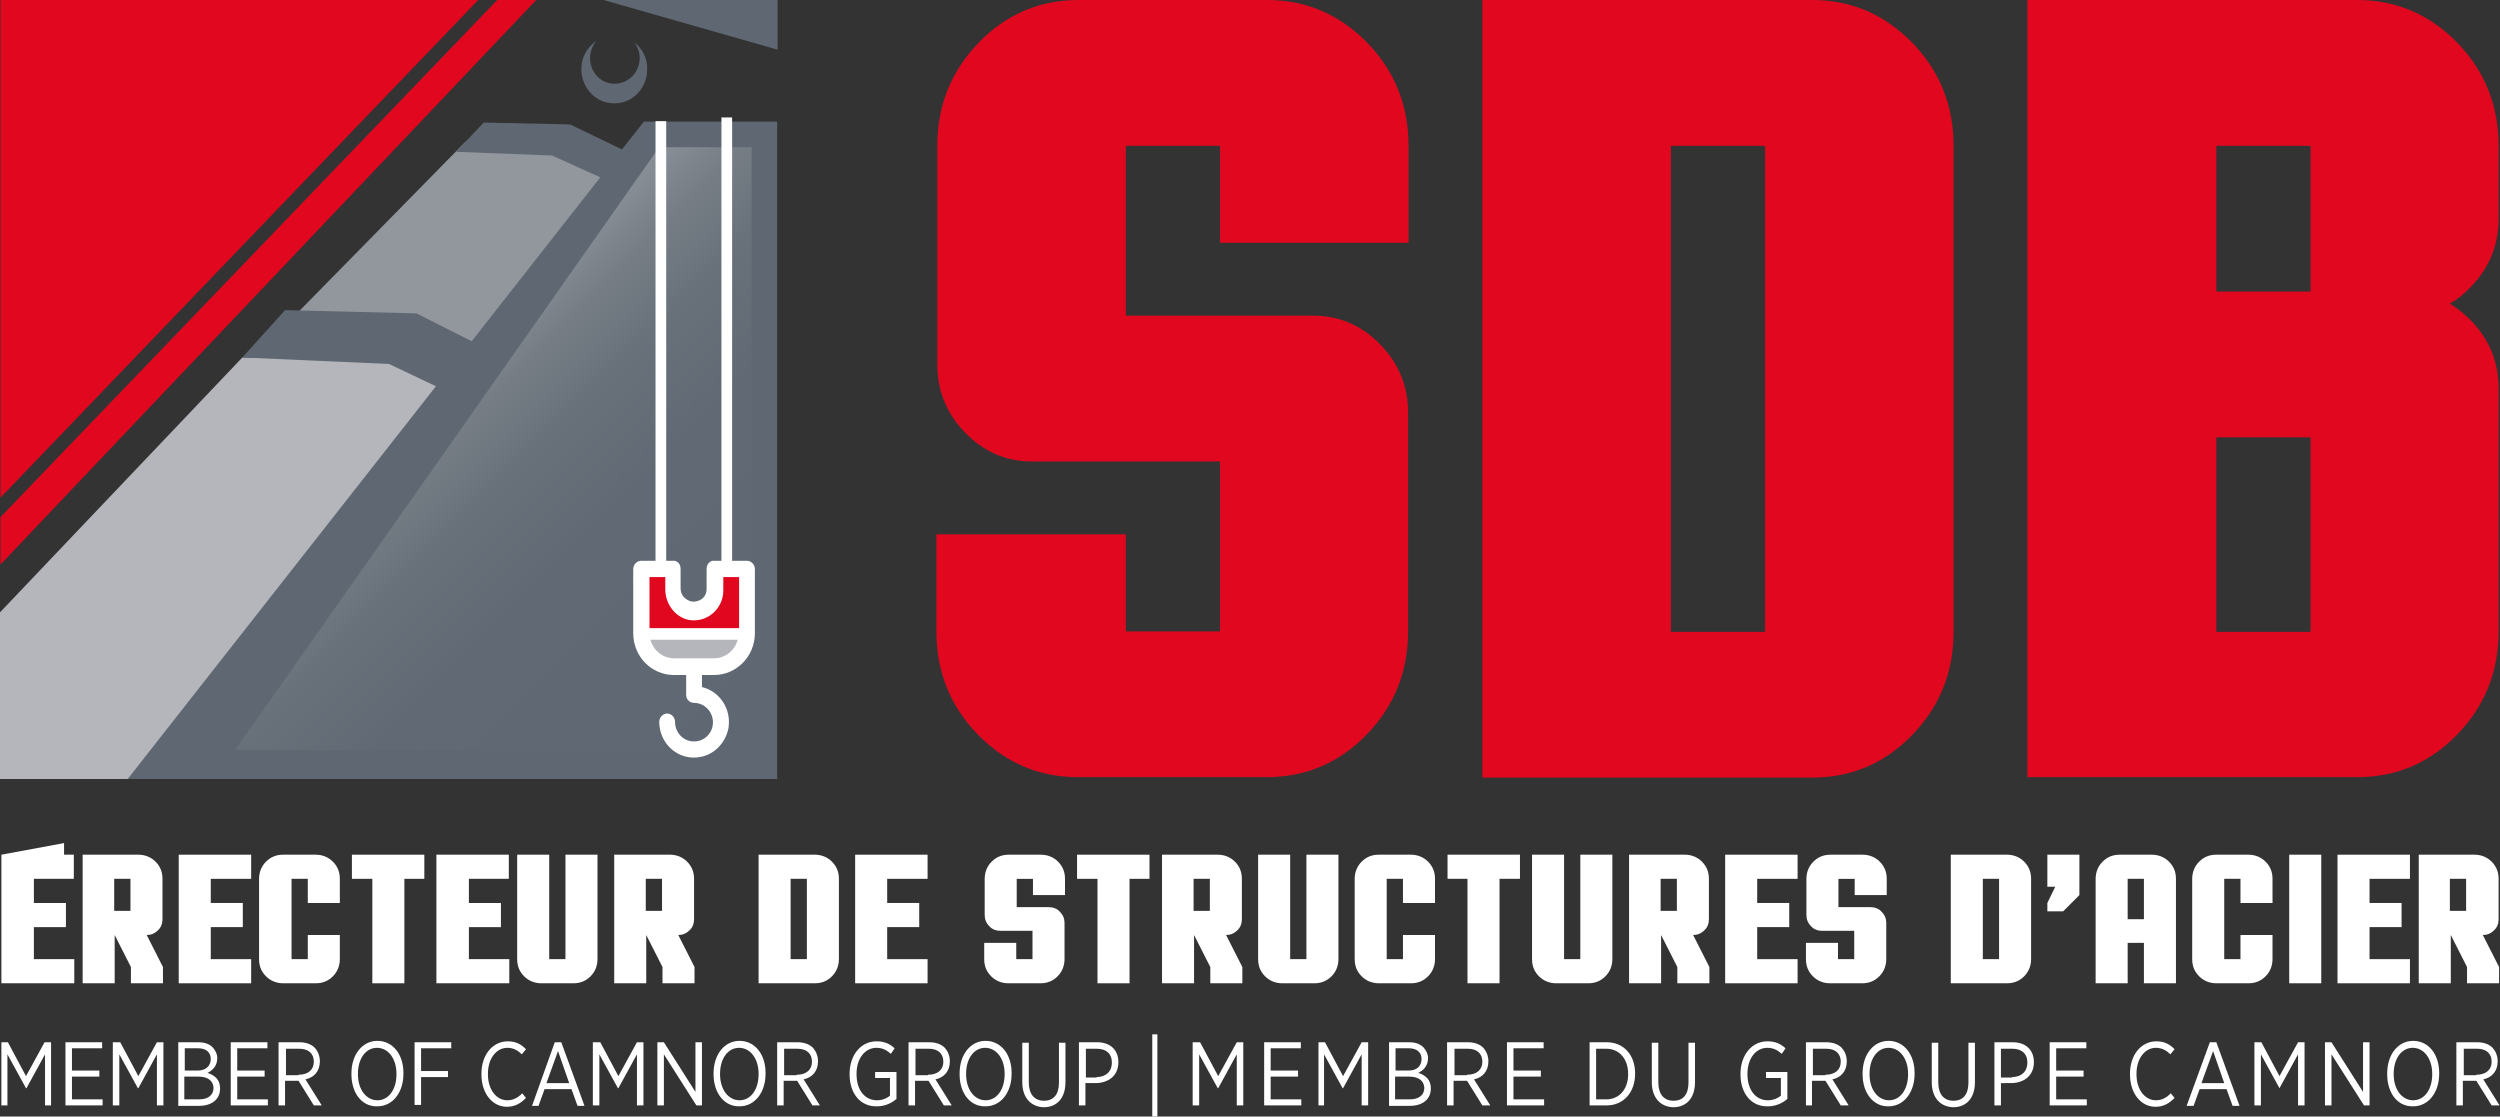
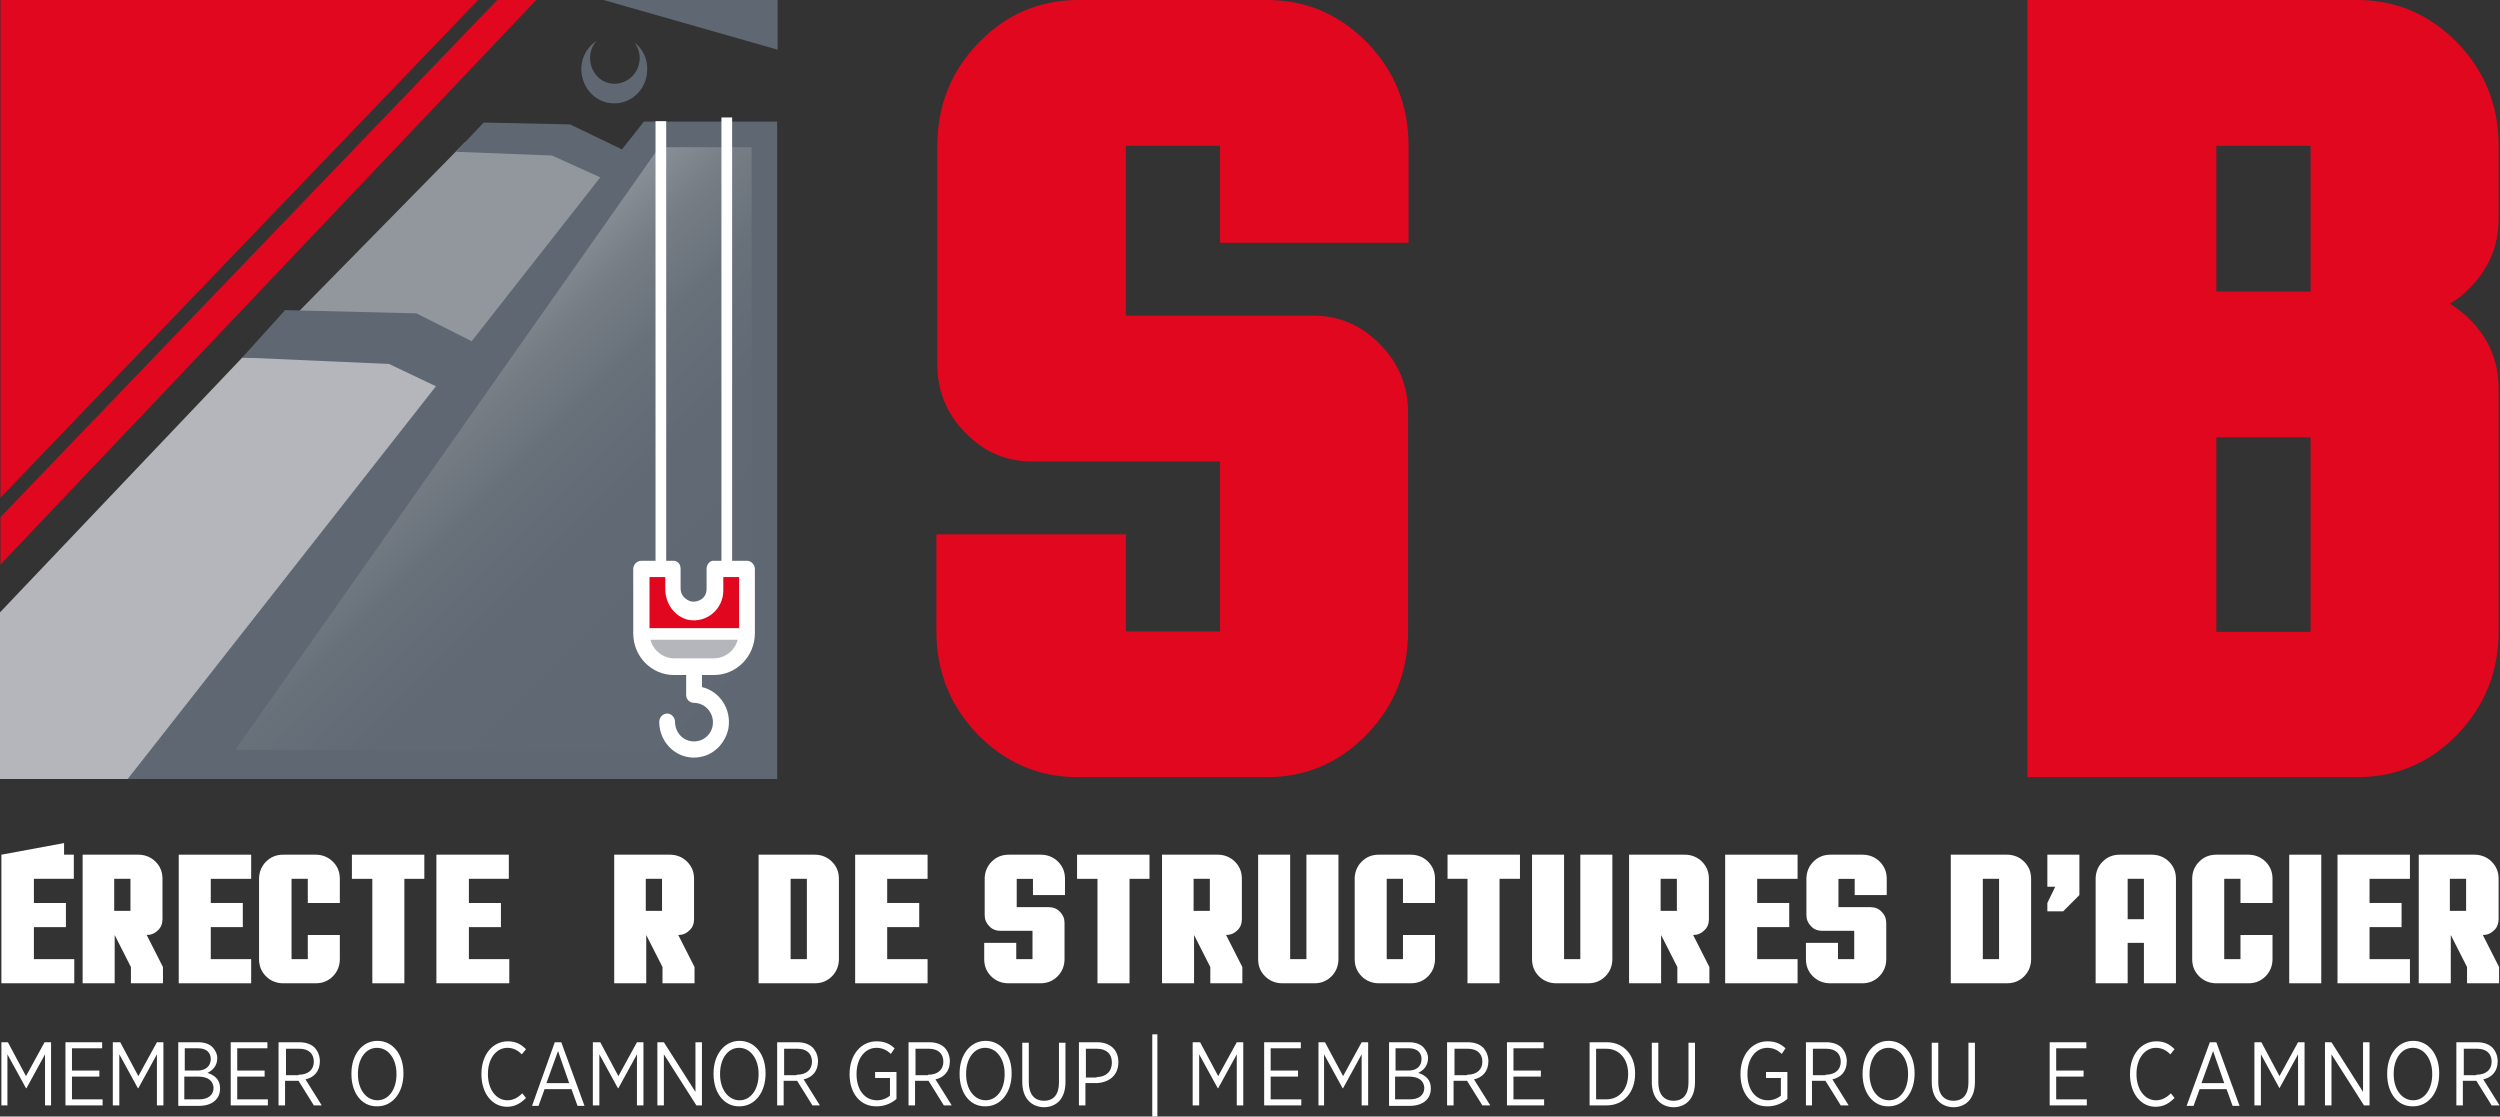
<svg xmlns="http://www.w3.org/2000/svg" version="1.1" id="Calque_1" x="0px" y="0px" viewBox="0 0 538.5 240.5" style="enable-background:new 0 0 538.5 240.5;" xml:space="preserve">
  <rect x="0" y="0" width="538.5" height="240.5" fill="#333333" stroke="none" />
  <style type="text/css">
	.st0{fill:#B4B6BB;}
	.st1{fill:#91979D;}
	.st2{fill:#5F6872;}
	.st3{fill:#E1071F;}
	.st4{fill:#FFFFFF;}
	.st5{fill:url(#SVGID_1_);}
</style>
  <g>
    <polygon class="st0" points="0,131.9 52.2,77 84.8,77.1 95.1,83 27.8,167.8 0,167.8  " />
    <polygon class="st1" points="61.9,69.6 100.2,30.6 120.3,31.1 131.8,39.5 101.7,77.9 92.1,74  " />
    <polygon class="st2" points="138.7,26.2 133.8,32.4 134,32.2 122.8,26.8 104.2,26.4 98.2,32.7 118.9,33.5 129.3,38.2 101.6,73.5    89.7,67.5 61.4,66.8 52.2,77 83.8,78.4 93.9,83.2 27.5,167.8 167.4,167.8 167.4,26.2  " />
    <g>
      <path class="st3" d="M201.9,115.1h40.6v20.9h20.3V99.4h-40.6c-5.5,0-10.3-2.1-14.3-6.2c-4-4.1-6-9-6-14.7V31.4    c0-8.7,3-16.1,8.9-22.2S223.9,0,232.3,0h40.6c8.5,0,15.6,3.1,21.6,9.2c5.9,6.1,8.9,13.5,8.9,22.2v20.9h-40.6V31.4h-20.3V68H283    c5.5,0,10.3,2.1,14.3,6.2c4,4.1,6,9,6,14.7v47.1c0,8.7-3,16.1-8.9,22.2c-5.9,6.1-13.1,9.2-21.6,9.2h-40.6    c-8.5,0-15.6-3.1-21.6-9.2c-5.9-6.1-8.9-13.5-8.9-22.2V115.1z" />
-       <path class="st3" d="M319.3,0h71c8.5,0,15.6,3.1,21.6,9.2c5.9,6.1,8.9,13.5,8.9,22.2v104.7c0,8.7-3,16.1-8.9,22.2    c-5.9,6.1-13.1,9.2-21.6,9.2h-71V0z M380.2,31.4h-20.3v104.7h20.3V31.4z" />
      <path class="st3" d="M532.2,69c4,4.1,6,9,6,14.7v52.3c0,8.7-3,16.1-8.9,22.2c-5.9,6.1-13.1,9.2-21.6,9.2h-71V0h71    c8.5,0,15.6,3.1,21.6,9.2c5.9,6.1,8.9,13.5,8.9,22.2v15.7c0,5.7-2,10.6-6,14.7c-1.4,1.5-2.9,2.7-4.5,3.6    C529.3,66.4,530.8,67.6,532.2,69z M497.7,31.4h-20.3v31.4h20.3V31.4z M497.7,94.2h-20.3v41.9h20.3V94.2z" />
    </g>
    <g>
      <g>
        <path class="st4" d="M0.3,224.5h1.4l3.9,7.3l4-7.3h1.4v13.6H9.7v-11l-4,7.3H5.6l-4-7.3v11H0.3V224.5z" />
        <path class="st4" d="M14.1,224.5H22v1.3h-6.5v4.8h5.9v1.3h-5.9v4.9h6.6v1.3h-8V224.5z" />
        <path class="st4" d="M24.5,224.5h1.4l3.9,7.3l4-7.3h1.4v13.6h-1.4v-11l-4,7.3h-0.1l-4-7.3v11h-1.4V224.5z" />
        <path class="st4" d="M38.3,224.5h4.4c1.4,0,2.5,0.4,3.2,1.2c0.5,0.6,0.9,1.3,0.9,2.2v0c0,1.8-1.1,2.7-2.1,3.2     c1.5,0.5,2.7,1.4,2.7,3.3v0.1c0,2.3-1.8,3.7-4.5,3.7h-4.5V224.5z M45.4,228.1c0-1.4-1-2.3-2.7-2.3h-2.9v4.8h2.8     C44.2,230.6,45.4,229.7,45.4,228.1L45.4,228.1z M42.7,231.9h-3v4.9h3.2c1.9,0,3.1-0.9,3.1-2.5v0     C45.9,232.8,44.8,231.9,42.7,231.9z" />
        <path class="st4" d="M49.7,224.5h7.9v1.3h-6.5v4.8h5.9v1.3h-5.9v4.9h6.6v1.3h-8V224.5z" />
        <path class="st4" d="M60.1,224.5h4.4c1.5,0,2.7,0.5,3.4,1.3c0.6,0.7,1,1.7,1,2.8v0c0,2.2-1.3,3.5-3.1,3.9l3.5,5.6h-1.7l-3.3-5.3     h-2.9v5.3h-1.4V224.5z M64.3,231.5c2.1,0,3.3-1.1,3.3-2.8v0c0-1.8-1.2-2.8-3.1-2.8h-2.9v5.7H64.3z" />
        <path class="st4" d="M75.7,231.4v-0.2c0-4,2.3-7,5.6-7c3.3,0,5.6,2.9,5.6,6.9v0.2c0,4-2.3,7-5.6,7     C77.9,238.4,75.7,235.4,75.7,231.4z M85.4,231.4v-0.1c0-3.3-1.8-5.6-4.2-5.6s-4.1,2.3-4.1,5.6v0.1c0,3.3,1.8,5.6,4.2,5.6     S85.4,234.7,85.4,231.4z" />
-         <path class="st4" d="M89.4,224.5h7.8v1.3h-6.5v4.9h5.8v1.3h-5.8v6h-1.4V224.5z" />
        <path class="st4" d="M103.7,231.4v-0.1c0-4.1,2.4-7,5.7-7c1.8,0,2.9,0.7,3.9,1.7l-0.9,1.1c-0.8-0.8-1.8-1.4-3.1-1.4     c-2.4,0-4.2,2.3-4.2,5.6v0.1c0,3.3,1.8,5.6,4.2,5.6c1.3,0,2.3-0.6,3.2-1.5l0.8,1c-1.1,1.1-2.3,1.9-4.1,1.9     C106.1,238.4,103.7,235.6,103.7,231.4z" />
        <path class="st4" d="M119.5,224.5h1.4l5,13.7h-1.5l-1.3-3.6h-5.8l-1.3,3.6h-1.4L119.5,224.5z M122.6,233.3l-2.4-6.9l-2.5,6.9     H122.6z" />
        <path class="st4" d="M127.9,224.5h1.4l3.9,7.3l4-7.3h1.4v13.6h-1.4v-11l-4,7.3h-0.1l-4-7.3v11h-1.4V224.5z" />
        <path class="st4" d="M141.7,224.5h1.3l6.8,10.7v-10.7h1.4v13.6H150l-7-11v11h-1.4V224.5z" />
        <path class="st4" d="M153.7,231.4v-0.2c0-4,2.3-7,5.6-7c3.3,0,5.6,2.9,5.6,6.9v0.2c0,4-2.3,7-5.6,7     C156,238.4,153.7,235.4,153.7,231.4z M163.4,231.4v-0.1c0-3.3-1.8-5.6-4.2-5.6s-4.1,2.3-4.1,5.6v0.1c0,3.3,1.8,5.6,4.2,5.6     S163.4,234.7,163.4,231.4z" />
        <path class="st4" d="M167.4,224.5h4.4c1.5,0,2.7,0.5,3.4,1.3c0.6,0.7,1,1.7,1,2.8v0c0,2.2-1.3,3.5-3.1,3.9l3.5,5.6H175l-3.3-5.3     h-2.9v5.3h-1.4V224.5z M171.6,231.5c2.1,0,3.3-1.1,3.3-2.8v0c0-1.8-1.2-2.8-3.1-2.8h-2.9v5.7H171.6z" />
        <path class="st4" d="M183,231.4v-0.1c0-4,2.4-7,5.8-7c1.7,0,2.8,0.5,3.9,1.5l-0.8,1.2c-0.8-0.7-1.7-1.3-3.1-1.3     c-2.5,0-4.3,2.3-4.3,5.6v0.1c0,3.4,1.8,5.6,4.4,5.6c1.1,0,2.1-0.4,2.8-1v-3.8h-3.2v-1.3h4.6v5.8c-1,0.9-2.5,1.6-4.2,1.6     C185.3,238.4,183,235.5,183,231.4z" />
        <path class="st4" d="M195.8,224.5h4.4c1.5,0,2.7,0.5,3.4,1.3c0.6,0.7,1,1.7,1,2.8v0c0,2.2-1.3,3.5-3.1,3.9l3.5,5.6h-1.7l-3.3-5.3     h-2.9v5.3h-1.4V224.5z M199.9,231.5c2.1,0,3.3-1.1,3.3-2.8v0c0-1.8-1.2-2.8-3.1-2.8h-2.9v5.7H199.9z" />
        <path class="st4" d="M206.7,231.4v-0.2c0-4,2.3-7,5.6-7c3.3,0,5.6,2.9,5.6,6.9v0.2c0,4-2.3,7-5.6,7     C208.9,238.4,206.7,235.4,206.7,231.4z M216.4,231.4v-0.1c0-3.3-1.8-5.6-4.2-5.6s-4.1,2.3-4.1,5.6v0.1c0,3.3,1.8,5.6,4.2,5.6     S216.4,234.7,216.4,231.4z" />
        <path class="st4" d="M220.2,233.1v-8.5h1.4v8.5c0,2.6,1.2,4,3.3,4c2,0,3.2-1.3,3.2-3.9v-8.6h1.4v8.5c0,3.5-1.9,5.4-4.7,5.4     C222.1,238.4,220.2,236.5,220.2,233.1z" />
        <path class="st4" d="M232.4,224.5h3.9c2.8,0,4.6,1.6,4.6,4.3v0c0,2.9-2.1,4.4-4.7,4.5h-2.4v4.8h-1.4V224.5z M236.2,232     c2,0,3.3-1.2,3.3-3.1v0c0-2-1.3-3-3.2-3h-2.4v6.2H236.2z" />
        <path class="st4" d="M248.2,222.8h1.1v17.7h-1.1V222.8z" />
      </g>
      <g>
        <path class="st4" d="M257.1,224.5h1.4l3.9,7.3l4-7.3h1.4v13.6h-1.4v-11l-4,7.3h-0.1l-4-7.3v11h-1.4V224.5z" />
        <path class="st4" d="M272.3,224.5h7.9v1.3h-6.5v4.8h5.9v1.3h-5.9v4.9h6.6v1.3h-8V224.5z" />
        <path class="st4" d="M284,224.5h1.4l3.9,7.3l4-7.3h1.4v13.6h-1.4v-11l-4,7.3h-0.1l-4-7.3v11H284V224.5z" />
        <path class="st4" d="M299.1,224.5h4.4c1.4,0,2.5,0.4,3.2,1.2c0.5,0.6,0.9,1.3,0.9,2.2v0c0,1.8-1.1,2.7-2.1,3.2     c1.5,0.5,2.7,1.4,2.7,3.3v0.1c0,2.3-1.8,3.7-4.5,3.7h-4.5V224.5z M306.2,228.1c0-1.4-1-2.3-2.7-2.3h-2.9v4.8h2.8     C305.1,230.6,306.2,229.7,306.2,228.1L306.2,228.1z M303.5,231.9h-3v4.9h3.2c1.9,0,3.1-0.9,3.1-2.5v0     C306.7,232.8,305.6,231.9,303.5,231.9z" />
        <path class="st4" d="M311.8,224.5h4.4c1.5,0,2.7,0.5,3.4,1.3c0.6,0.7,1,1.7,1,2.8v0c0,2.2-1.3,3.5-3.1,3.9l3.5,5.6h-1.7l-3.3-5.3     h-2.9v5.3h-1.4V224.5z M316,231.5c2.1,0,3.3-1.1,3.3-2.8v0c0-1.8-1.2-2.8-3.1-2.8h-2.9v5.7H316z" />
        <path class="st4" d="M324.6,224.5h7.9v1.3H326v4.8h5.9v1.3H326v4.9h6.6v1.3h-8V224.5z" />
        <path class="st4" d="M342.4,224.5h3.7c3.6,0,6.1,2.7,6.1,6.7v0.1c0,4-2.5,6.8-6.1,6.8h-3.7V224.5z M343.8,225.9v10.9h2.2     c2.8,0,4.7-2.2,4.7-5.4v-0.1c0-3.2-1.9-5.4-4.7-5.4H343.8z" />
        <path class="st4" d="M355.8,233.1v-8.5h1.4v8.5c0,2.6,1.2,4,3.3,4c2,0,3.2-1.3,3.2-3.9v-8.6h1.4v8.5c0,3.5-1.9,5.4-4.7,5.4     C357.7,238.4,355.8,236.5,355.8,233.1z" />
        <path class="st4" d="M374.9,231.4v-0.1c0-4,2.4-7,5.8-7c1.7,0,2.8,0.5,3.9,1.5l-0.8,1.2c-0.8-0.7-1.7-1.3-3.1-1.3     c-2.5,0-4.3,2.3-4.3,5.6v0.1c0,3.4,1.8,5.6,4.4,5.6c1.1,0,2.1-0.4,2.8-1v-3.8h-3.2v-1.3h4.6v5.8c-1,0.9-2.5,1.6-4.2,1.6     C377.2,238.4,374.9,235.5,374.9,231.4z" />
        <path class="st4" d="M389,224.5h4.4c1.5,0,2.7,0.5,3.4,1.3c0.6,0.7,1,1.7,1,2.8v0c0,2.2-1.3,3.5-3.1,3.9l3.5,5.6h-1.7l-3.3-5.3     h-2.9v5.3H389V224.5z M393.2,231.5c2.1,0,3.3-1.1,3.3-2.8v0c0-1.8-1.2-2.8-3.1-2.8h-2.9v5.7H393.2z" />
        <path class="st4" d="M401.2,231.4v-0.2c0-4,2.3-7,5.6-7c3.3,0,5.6,2.9,5.6,6.9v0.2c0,4-2.3,7-5.6,7     C403.5,238.4,401.2,235.4,401.2,231.4z M411,231.4v-0.1c0-3.3-1.8-5.6-4.2-5.6s-4.1,2.3-4.1,5.6v0.1c0,3.3,1.8,5.6,4.2,5.6     S411,234.7,411,231.4z" />
        <path class="st4" d="M416.1,233.1v-8.5h1.4v8.5c0,2.6,1.2,4,3.3,4c2,0,3.2-1.3,3.2-3.9v-8.6h1.4v8.5c0,3.5-1.9,5.4-4.7,5.4     C418,238.4,416.1,236.5,416.1,233.1z" />
-         <path class="st4" d="M429.6,224.5h3.9c2.8,0,4.6,1.6,4.6,4.3v0c0,2.9-2.1,4.4-4.7,4.5H431v4.8h-1.4V224.5z M433.4,232     c2,0,3.3-1.2,3.3-3.1v0c0-2-1.3-3-3.2-3H431v6.2H433.4z" />
        <path class="st4" d="M441.5,224.5h7.9v1.3h-6.5v4.8h5.9v1.3h-5.9v4.9h6.6v1.3h-8V224.5z" />
        <path class="st4" d="M458.8,231.4v-0.1c0-4.1,2.4-7,5.7-7c1.8,0,2.9,0.7,3.9,1.7l-0.9,1.1c-0.8-0.8-1.8-1.4-3.1-1.4     c-2.4,0-4.2,2.3-4.2,5.6v0.1c0,3.3,1.8,5.6,4.2,5.6c1.3,0,2.3-0.6,3.2-1.5l0.8,1c-1.1,1.1-2.3,1.9-4.1,1.9     C461.2,238.4,458.8,235.6,458.8,231.4z" />
        <path class="st4" d="M476,224.5h1.4l5,13.7h-1.5l-1.3-3.6h-5.8l-1.3,3.6H471L476,224.5z M479.1,233.3l-2.4-6.9l-2.5,6.9H479.1z" />
        <path class="st4" d="M485.7,224.5h1.4l3.9,7.3l4-7.3h1.4v13.6h-1.4v-11l-4,7.3H491l-4-7.3v11h-1.4V224.5z" />
        <path class="st4" d="M500.9,224.5h1.3l6.8,10.7v-10.7h1.4v13.6h-1.2l-7-11v11h-1.4V224.5z" />
        <path class="st4" d="M514.2,231.4v-0.2c0-4,2.3-7,5.6-7c3.3,0,5.6,2.9,5.6,6.9v0.2c0,4-2.3,7-5.6,7     C516.4,238.4,514.2,235.4,514.2,231.4z M523.9,231.4v-0.1c0-3.3-1.8-5.6-4.2-5.6s-4.1,2.3-4.1,5.6v0.1c0,3.3,1.8,5.6,4.2,5.6     S523.9,234.7,523.9,231.4z" />
        <path class="st4" d="M529.2,224.5h4.4c1.5,0,2.7,0.5,3.4,1.3c0.6,0.7,1,1.7,1,2.8v0c0,2.2-1.3,3.5-3.1,3.9l3.5,5.6h-1.7l-3.3-5.3     h-2.9v5.3h-1.4V224.5z M533.4,231.5c2.1,0,3.3-1.1,3.3-2.8v0c0-1.8-1.2-2.8-3.1-2.8h-2.9v5.7H533.4z" />
      </g>
    </g>
    <polygon class="st2" points="130,0 167.5,0 167.5,10.7  " />
    <g>
      <path class="st2" d="M136.7,9.2c0.9,1.3,1.4,2.9,0.9,4.7c-0.5,2-2,3.5-4,4c-3.5,0.8-6.5-1.9-6.5-5.4c0-1.4,0.5-2.7,1.4-3.7    c-2.4,1.6-3.8,4.5-3.1,7.7c0.6,2.8,2.7,5,5.4,5.6c4.6,1,8.6-2.6,8.6-7.1C139.5,12.6,138.4,10.5,136.7,9.2z" />
    </g>
    <linearGradient id="SVGID_1_" gradientUnits="userSpaceOnUse" x1="631.639" y1="41.881" x2="555.728" y2="-32.135" gradientTransform="matrix(-1 -1.263738e-02 1.263738e-02 -1 722.772 131.876)">
      <stop offset="1.248265e-07" style="stop-color:#8A9097" />
      <stop offset="0.116" style="stop-color:#767D85" />
      <stop offset="0.259" style="stop-color:#68717A" />
      <stop offset="0.459" style="stop-color:#616A74" />
      <stop offset="1" style="stop-color:#5F6872" />
    </linearGradient>
    <path class="st5" d="M161.9,31.7v130l-111.2-0.2L142,31.7C150.1,31.7,153.3,31.7,161.9,31.7z" />
    <rect x="141.2" y="26.1" class="st4" width="2.3" height="96" />
    <rect x="155.4" y="25.3" class="st4" width="2.3" height="95.9" />
    <g>
      <polygon class="st3" points="0.1,0 0.1,107.2 103,0   " />
      <polygon class="st3" points="115.5,0 107.1,0 0.1,111.4 0.1,121.6   " />
    </g>
    <g>
      <path class="st4" d="M153.5,120.8c-0.4,0-1.3,0.6-1.3,1.7v4.3c0,2.2-1.8,2.8-2.9,2.8c-0.8,0-2.7-0.8-2.7-2.9v-4.2    c0-1.5-1.3-1.7-1.3-1.7h-7.2c-0.9,0-1.7,0.8-1.7,1.8v13.8c0,5,3.9,9,8.8,9h2.6v4.3c0,1,0.8,1.7,1.7,1.7c2.6,0,4.7,2.6,3.9,5.4    c-0.4,1.3-1.4,2.3-2.6,2.7c-2.8,0.9-5.4-1.2-5.4-4c0-1-0.8-1.8-1.7-1.8c-0.9,0-1.7,0.8-1.7,1.8c0,4.8,4.3,8.6,9.1,7.5    c2.9-0.6,5.2-3.1,5.8-6.1c0.7-4.2-1.9-8-5.7-8.9v-2.6h2.6c4.8,0,8.8-4,8.8-9v-13.8c0-1-0.8-1.8-1.7-1.8    C160.8,120.8,154,120.8,153.5,120.8z" />
      <path class="st0" d="M153.8,141.8h-8.6c-2.4,0-4.5-1.7-5.1-4h18.8C158.3,140.1,156.2,141.8,153.8,141.8z" />
      <path class="st3" d="M159.1,135.3h-19.2v-11h3.4v2.6c0,3.1,2,5.9,4.9,6.6c4,0.8,7.6-2.3,7.6-6.3v-2.9h3.4V135.3z" />
    </g>
    <g>
      <path class="st4" d="M0.3,184.1l13.5-2.5l0,2.5h2.1v5.2H7.3v5.2h6.9v5.2H7.3v6.9h8.7v5.2H0.3V184.1z" />
      <path class="st4" d="M17.7,184.1h12.1c1.4,0,2.7,0.5,3.7,1.5c1,1,1.5,2.2,1.5,3.7v8.7c0,0.9-0.3,1.8-1,2.4c-0.7,0.7-1.5,1-2.4,1    l3.5,6.9v3.5h-6.9v-3.5l-3.5-6.9v10.4h-6.9V184.1z M28.1,189.3h-3.5v6.9h3.5V189.3z" />
      <path class="st4" d="M38.5,184.1h15.6v5.2h-8.7v5.2h6.9v5.2h-6.9v6.9h8.7v5.2H38.5V184.1z" />
      <path class="st4" d="M55.8,189.3c0-1.4,0.5-2.7,1.5-3.7c1-1,2.2-1.5,3.7-1.5H68c1.4,0,2.7,0.5,3.7,1.5c1,1,1.5,2.2,1.5,3.7v5.2    h-6.9v-5.2h-3.5v17.3h3.5v-5.2h6.9v5.2c0,1.4-0.5,2.7-1.5,3.7c-1,1-2.2,1.5-3.7,1.5H61c-1.4,0-2.7-0.5-3.7-1.5    c-1-1-1.5-2.2-1.5-3.7V189.3z" />
      <path class="st4" d="M80.1,189.3h-4.3v-5.2h15.6v5.2h-4.3v22.5h-6.9V189.3z" />
      <path class="st4" d="M94,184.1h15.6v5.2H101v5.2h6.9v5.2H101v6.9h8.7v5.2H94V184.1z" />
-       <path class="st4" d="M111.4,184.1h6.9v22.5h3.5v-22.5h6.9v22.5c0,1.4-0.5,2.7-1.5,3.7c-1,1-2.2,1.5-3.7,1.5h-6.9    c-1.4,0-2.7-0.5-3.7-1.5c-1-1-1.5-2.2-1.5-3.7V184.1z" />
      <path class="st4" d="M132.2,184.1h12.1c1.4,0,2.7,0.5,3.7,1.5c1,1,1.5,2.2,1.5,3.7v8.7c0,0.9-0.3,1.8-1,2.4c-0.7,0.7-1.5,1-2.4,1    l3.5,6.9v3.5h-6.9v-3.5l-3.5-6.9v10.4h-6.9V184.1z M142.6,189.3h-3.5v6.9h3.5V189.3z" />
      <path class="st4" d="M163.4,184.1h12.1c1.4,0,2.7,0.5,3.7,1.5c1,1,1.5,2.2,1.5,3.7v17.3c0,1.4-0.5,2.7-1.5,3.7    c-1,1-2.2,1.5-3.7,1.5h-12.1V184.1z M173.8,189.3h-3.5v17.3h3.5V189.3z" />
      <path class="st4" d="M184.2,184.1h15.6v5.2h-8.7v5.2h6.9v5.2h-6.9v6.9h8.7v5.2h-15.6V184.1z" />
      <path class="st4" d="M212,203.1h6.9v3.5h3.5v-6.1h-6.9c-0.9,0-1.8-0.3-2.4-1c-0.7-0.7-1-1.5-1-2.4v-7.8c0-1.4,0.5-2.7,1.5-3.7    c1-1,2.2-1.5,3.7-1.5h6.9c1.4,0,2.7,0.5,3.7,1.5c1,1,1.5,2.2,1.5,3.7v3.5h-6.9v-3.5h-3.5v6.1h6.9c0.9,0,1.8,0.3,2.4,1    c0.7,0.7,1,1.5,1,2.4v7.8c0,1.4-0.5,2.7-1.5,3.7c-1,1-2.2,1.5-3.7,1.5h-6.9c-1.4,0-2.7-0.5-3.7-1.5c-1-1-1.5-2.2-1.5-3.7V203.1z" />
      <path class="st4" d="M236.3,189.3h-4.3v-5.2h15.6v5.2h-4.3v22.5h-6.9V189.3z" />
      <path class="st4" d="M250.2,184.1h12.1c1.4,0,2.7,0.5,3.7,1.5c1,1,1.5,2.2,1.5,3.7v8.7c0,0.9-0.3,1.8-1,2.4c-0.7,0.7-1.5,1-2.4,1    l3.5,6.9v3.5h-6.9v-3.5l-3.5-6.9v10.4h-6.9V184.1z M260.6,189.3h-3.5v6.9h3.5V189.3z" />
      <path class="st4" d="M271,184.1h6.9v22.5h3.5v-22.5h6.9v22.5c0,1.4-0.5,2.7-1.5,3.7c-1,1-2.2,1.5-3.7,1.5h-6.9    c-1.4,0-2.7-0.5-3.7-1.5c-1-1-1.5-2.2-1.5-3.7V184.1z" />
      <path class="st4" d="M291.8,189.3c0-1.4,0.5-2.7,1.5-3.7c1-1,2.2-1.5,3.7-1.5h6.9c1.4,0,2.7,0.5,3.7,1.5c1,1,1.5,2.2,1.5,3.7v5.2    h-6.9v-5.2h-3.5v17.3h3.5v-5.2h6.9v5.2c0,1.4-0.5,2.7-1.5,3.7c-1,1-2.2,1.5-3.7,1.5H297c-1.4,0-2.7-0.5-3.7-1.5    c-1-1-1.5-2.2-1.5-3.7V189.3z" />
      <path class="st4" d="M316.1,189.3h-4.3v-5.2h15.6v5.2H323v22.5h-6.9V189.3z" />
      <path class="st4" d="M330,184.1h6.9v22.5h3.5v-22.5h6.9v22.5c0,1.4-0.5,2.7-1.5,3.7c-1,1-2.2,1.5-3.7,1.5h-6.9    c-1.4,0-2.7-0.5-3.7-1.5c-1-1-1.5-2.2-1.5-3.7V184.1z" />
      <path class="st4" d="M350.8,184.1h12.1c1.4,0,2.7,0.5,3.7,1.5c1,1,1.5,2.2,1.5,3.7v8.7c0,0.9-0.3,1.8-1,2.4c-0.7,0.7-1.5,1-2.4,1    l3.5,6.9v3.5h-6.9v-3.5l-3.5-6.9v10.4h-6.9V184.1z M361.2,189.3h-3.5v6.9h3.5V189.3z" />
      <path class="st4" d="M371.6,184.1h15.6v5.2h-8.7v5.2h6.9v5.2h-6.9v6.9h8.7v5.2h-15.6V184.1z" />
      <path class="st4" d="M389,203.1h6.9v3.5h3.5v-6.1h-6.9c-0.9,0-1.8-0.3-2.4-1c-0.7-0.7-1-1.5-1-2.4v-7.8c0-1.4,0.5-2.7,1.5-3.7    c1-1,2.2-1.5,3.7-1.5h6.9c1.4,0,2.7,0.5,3.7,1.5c1,1,1.5,2.2,1.5,3.7v3.5h-6.9v-3.5h-3.5v6.1h6.9c0.9,0,1.8,0.3,2.4,1    c0.7,0.7,1,1.5,1,2.4v7.8c0,1.4-0.5,2.7-1.5,3.7c-1,1-2.2,1.5-3.7,1.5h-6.9c-1.4,0-2.7-0.5-3.7-1.5c-1-1-1.5-2.2-1.5-3.7V203.1z" />
      <path class="st4" d="M420.2,184.1h12.1c1.4,0,2.7,0.5,3.7,1.5c1,1,1.5,2.2,1.5,3.7v17.3c0,1.4-0.5,2.7-1.5,3.7    c-1,1-2.2,1.5-3.7,1.5h-12.1V184.1z M430.6,189.3h-3.5v17.3h3.5V189.3z" />
      <path class="st4" d="M441,194.5l1.7-3.5H441v-6.9h6.9v8.7l-3.5,3.5H441V194.5z" />
      <path class="st4" d="M451.4,189.3c0-1.4,0.5-2.7,1.5-3.7c1-1,2.2-1.5,3.7-1.5h6.9c1.4,0,2.7,0.5,3.7,1.5c1,1,1.5,2.2,1.5,3.7v22.5    h-6.9v-8.7h-3.5v8.7h-6.9V189.3z M461.8,189.3h-3.5v8.7h3.5V189.3z" />
      <path class="st4" d="M472.2,189.3c0-1.4,0.5-2.7,1.5-3.7s2.2-1.5,3.7-1.5h6.9c1.4,0,2.7,0.5,3.7,1.5s1.5,2.2,1.5,3.7v5.2h-6.9    v-5.2h-3.5v17.3h3.5v-5.2h6.9v5.2c0,1.4-0.5,2.7-1.5,3.7s-2.2,1.5-3.7,1.5h-6.9c-1.4,0-2.7-0.5-3.7-1.5s-1.5-2.2-1.5-3.7V189.3z" />
      <path class="st4" d="M493.1,184.1h6.9v27.7h-6.9V184.1z" />
      <path class="st4" d="M503.5,184.1h15.6v5.2h-8.7v5.2h6.9v5.2h-6.9v6.9h8.7v5.2h-15.6V184.1z" />
      <path class="st4" d="M520.8,184.1H533c1.4,0,2.7,0.5,3.7,1.5s1.5,2.2,1.5,3.7v8.7c0,0.9-0.3,1.8-1,2.4c-0.7,0.7-1.5,1-2.4,1    l3.5,6.9v3.5h-6.9v-3.5l-3.5-6.9v10.4h-6.9V184.1z M531.2,189.3h-3.5v6.9h3.5V189.3z" />
    </g>
  </g>
</svg>